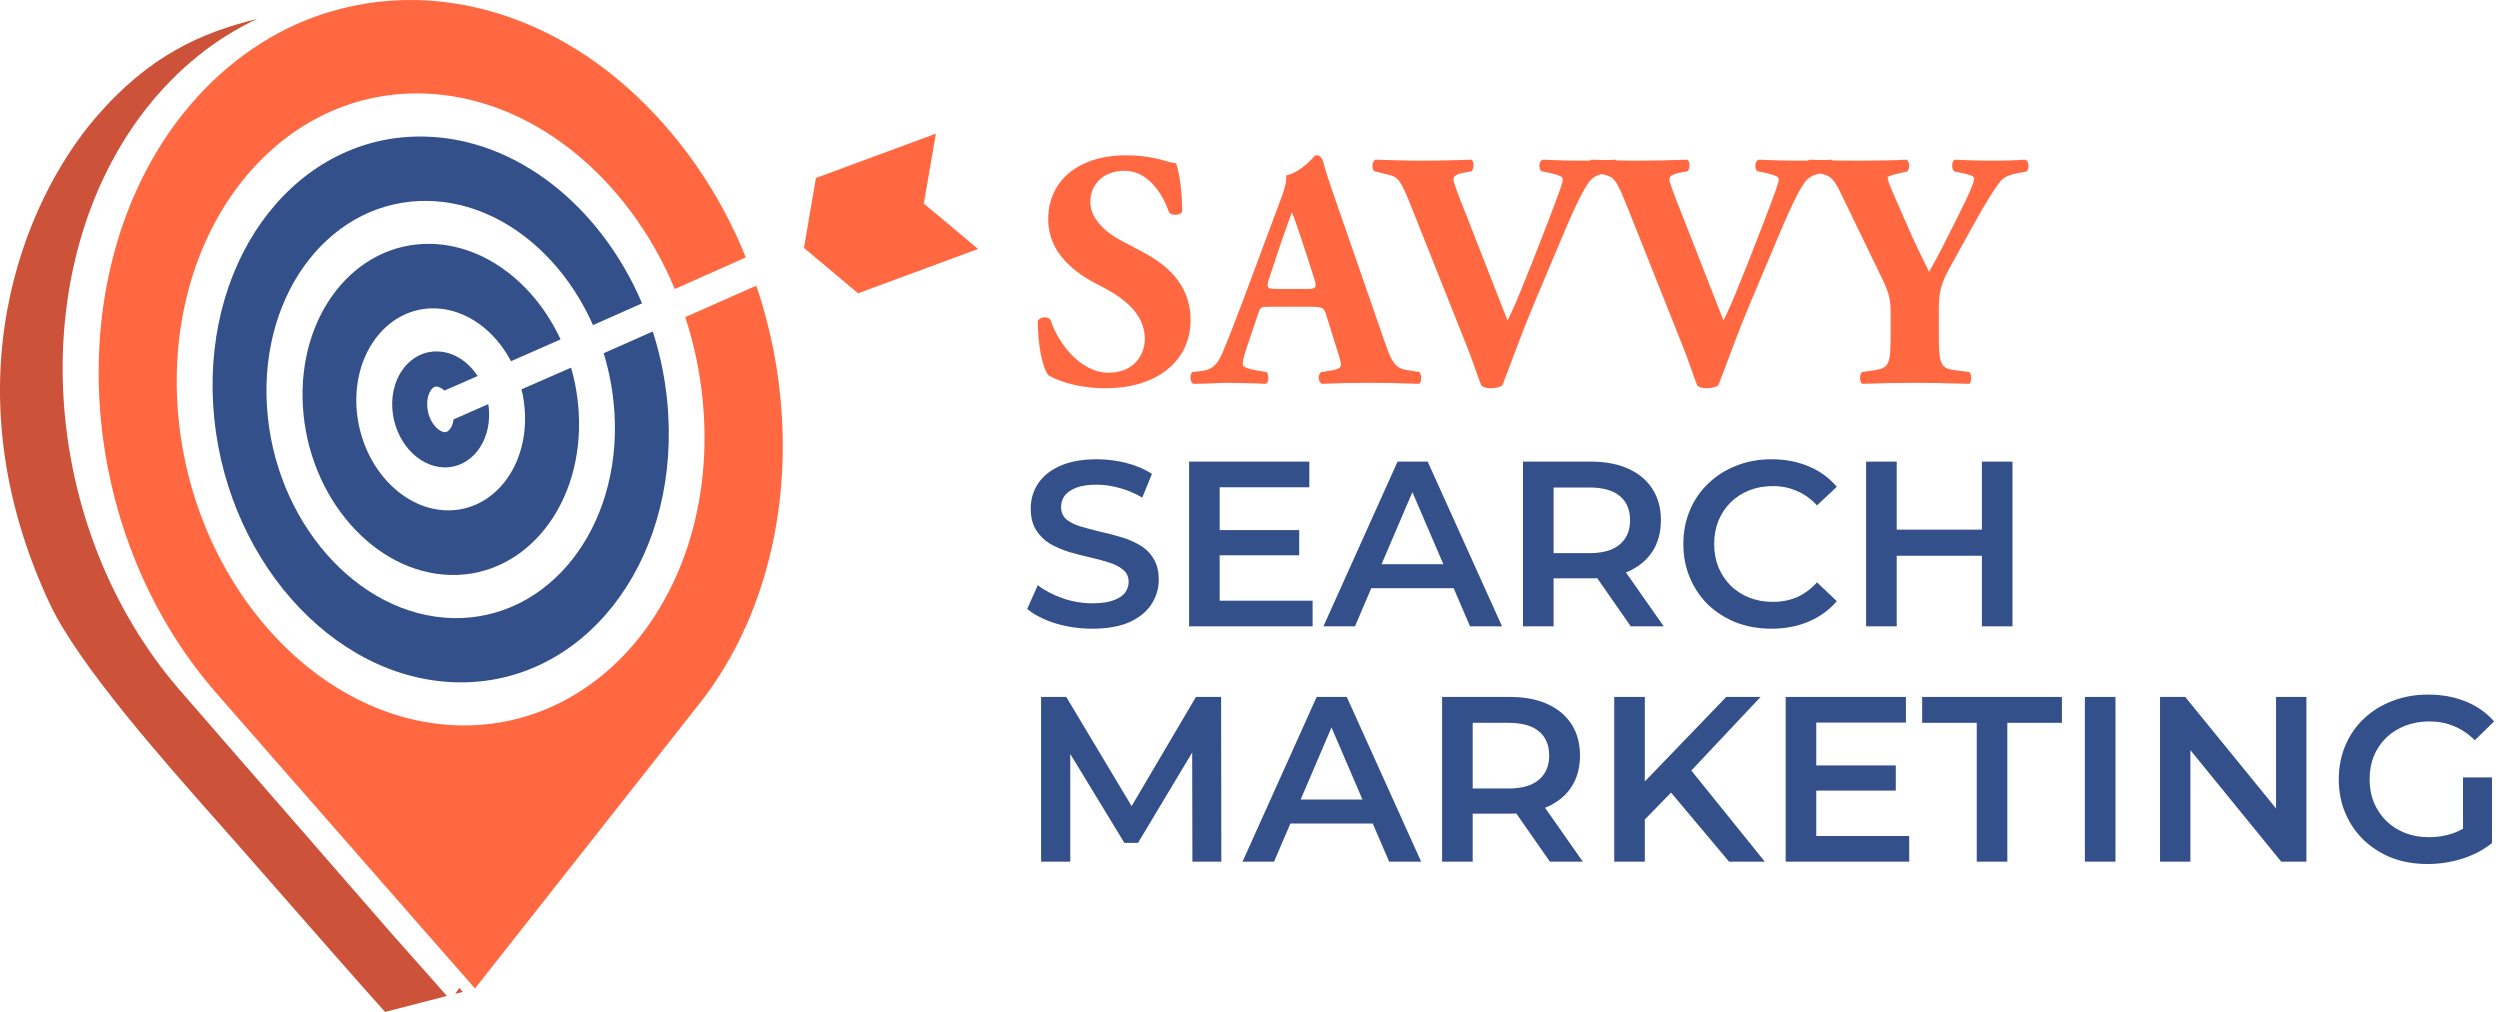
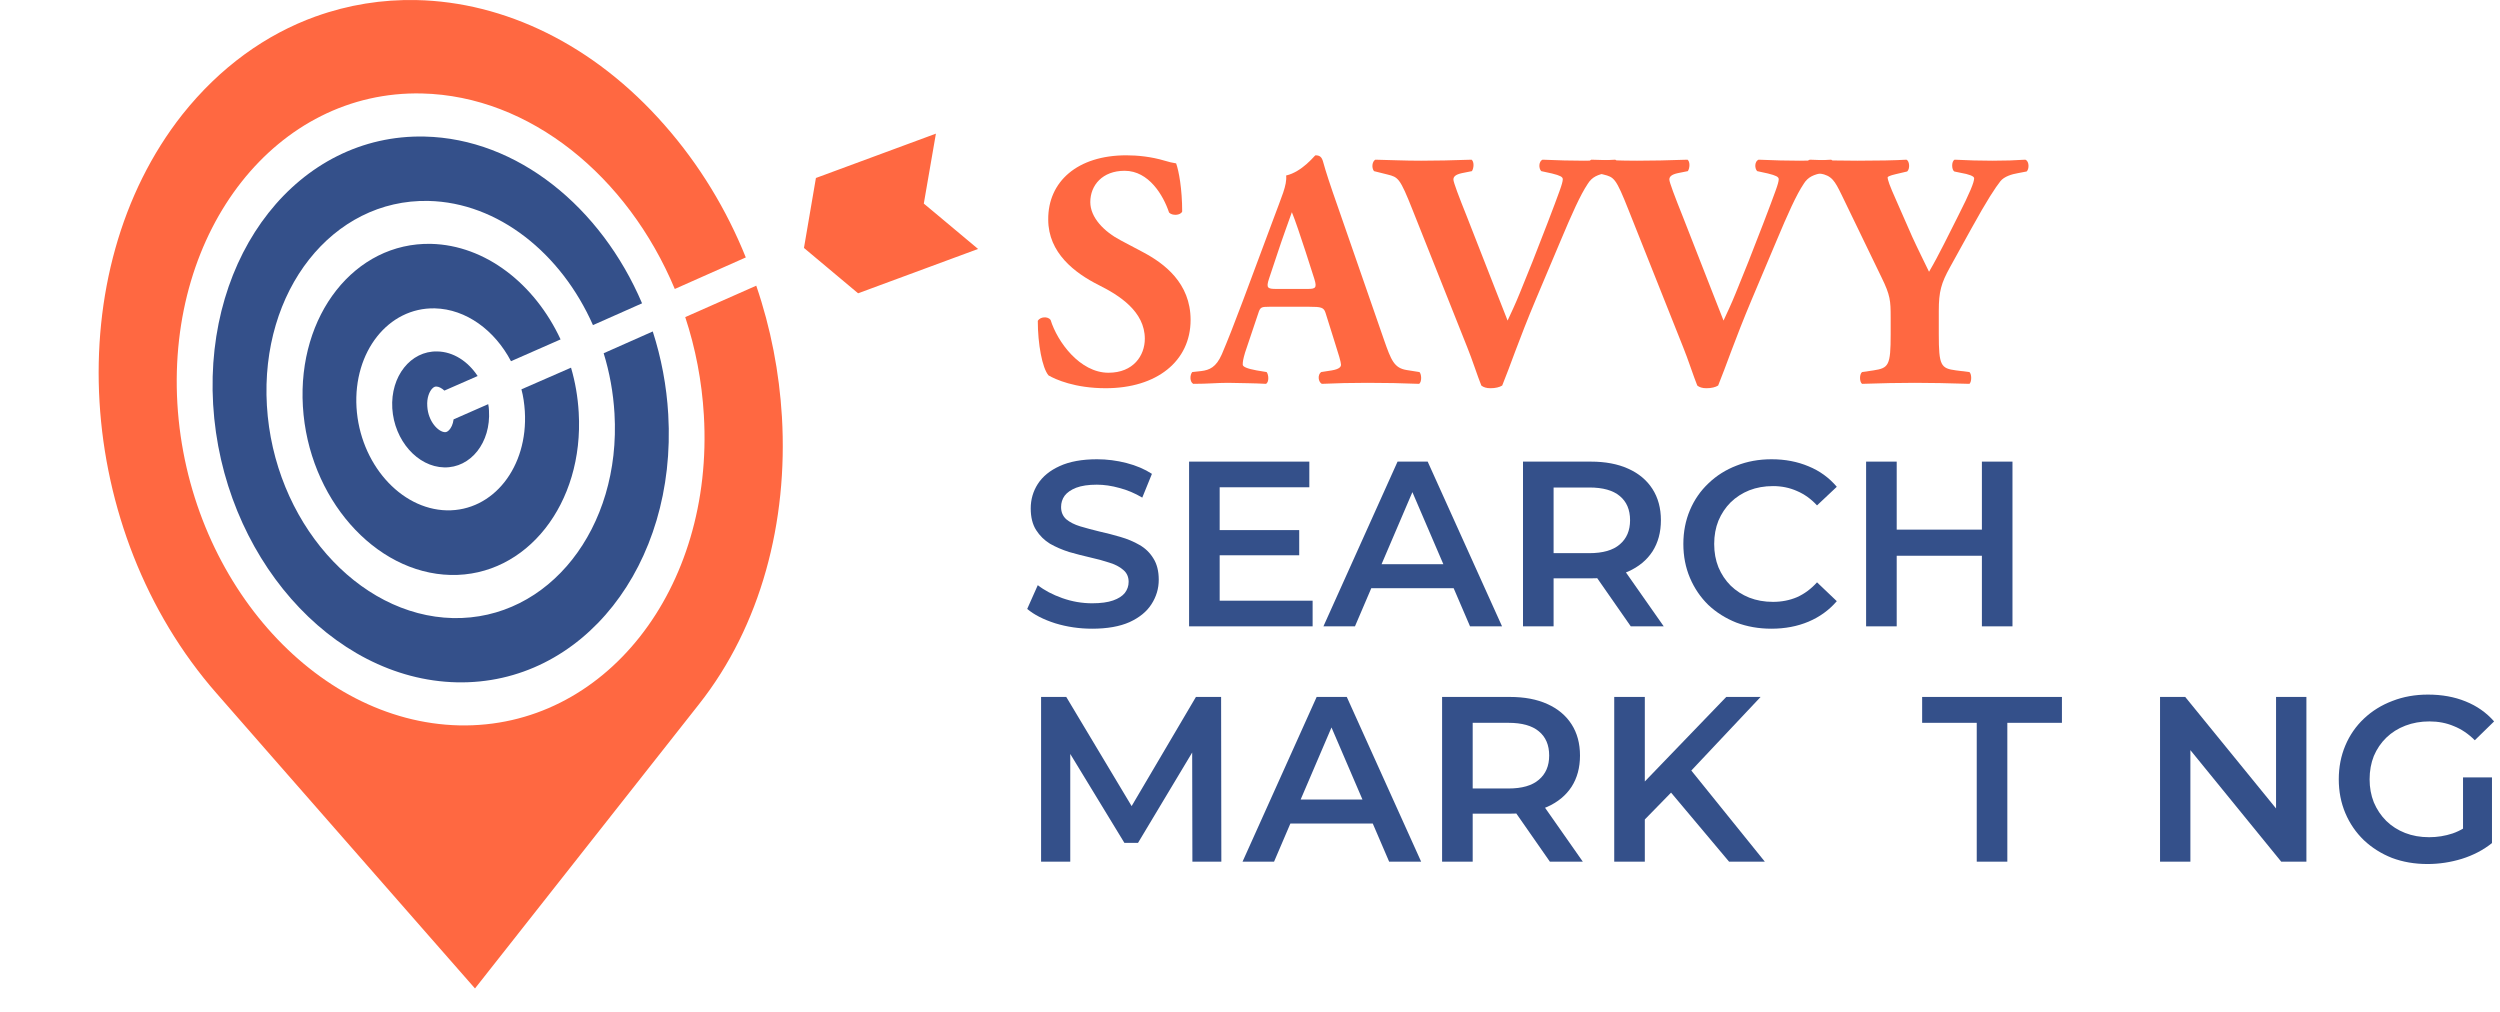
<svg xmlns="http://www.w3.org/2000/svg" width="210" height="85" viewBox="0 0 210 85" fill="none">
  <path fill-rule="evenodd" clip-rule="evenodd" d="M63.525 23.997C64.751 27.574 65.46 31.289 65.682 35.014C66.2 43.827 63.916 52.566 58.724 59.144L39.899 83.029L35.913 78.484L22.387 63.04L18.199 58.25C6.206 44.583 4.916 22.816 15.312 9.628C18.484 5.637 22.334 2.89 26.522 1.379H26.532C29.25 0.4 32.116 -0.058 34.992 0.006C42.321 0.166 49.861 3.689 55.847 10.533C58.745 13.832 61.029 17.6 62.647 21.624L56.682 24.274C52.727 14.812 44.521 8.063 35.447 7.851C23.254 7.574 14.053 19.271 14.899 33.896C15.767 48.532 26.384 60.655 38.578 60.932C50.771 61.188 59.992 49.511 59.125 34.876C58.956 32.002 58.417 29.234 57.56 26.637L63.525 23.997ZM72.08 24.637L67.533 20.827L68.537 14.951L78.616 11.226L77.791 15.995L77.6 17.102L78.457 17.815L82.158 20.912L72.08 24.637Z" fill="#FF6841" />
  <path d="M41.074 34.482C41.243 37.175 39.54 39.314 37.309 39.261C35.067 39.208 33.121 36.994 32.952 34.301C32.793 31.608 34.496 29.468 36.727 29.521C38.081 29.543 39.308 30.352 40.122 31.586L37.33 32.81C37.097 32.598 36.854 32.47 36.643 32.47C36.59 32.47 36.463 32.47 36.294 32.651C36.072 32.896 35.839 33.407 35.892 34.13C35.966 35.418 36.822 36.28 37.372 36.302C37.436 36.302 37.552 36.302 37.721 36.131C37.891 35.95 38.049 35.652 38.102 35.227L41.01 33.949C41.053 34.12 41.063 34.301 41.074 34.482Z" fill="#34508A" />
  <path d="M48.612 34.652C48.538 33.343 48.316 32.076 47.967 30.884L43.8 32.704C43.959 33.289 44.044 33.917 44.086 34.545C44.371 39.229 41.431 42.954 37.519 42.869C33.616 42.773 30.232 38.91 29.947 34.226C29.672 29.543 32.622 25.817 36.525 25.902C39.158 25.966 41.558 27.744 42.923 30.341L47.089 28.51C44.921 23.848 40.776 20.591 36.207 20.485C29.809 20.346 24.987 26.467 25.442 34.13C25.896 41.805 31.459 48.148 37.857 48.297C44.223 48.436 49.067 42.316 48.612 34.652Z" fill="#34508A" />
  <path d="M56.133 34.814C55.995 32.387 55.541 30.045 54.832 27.842L50.708 29.672C51.205 31.28 51.512 32.972 51.617 34.728C52.188 44.372 46.097 52.089 38.049 51.919C30.012 51.737 22.99 43.733 22.419 34.069C21.848 24.425 27.929 16.708 35.987 16.878C41.835 17.006 47.144 21.274 49.809 27.31L53.933 25.479C50.486 17.389 43.453 11.642 35.659 11.471C25.116 11.237 17.163 21.317 17.903 33.973C18.654 46.618 27.812 57.081 38.367 57.315C48.921 57.549 56.873 47.469 56.133 34.814Z" fill="#34508A" />
-   <path fill-rule="evenodd" clip-rule="evenodd" d="M21.59 1.594C18.144 3.206 14.978 5.707 12.295 9.103C1.889 22.384 3.18 44.304 15.185 58.068L19.377 62.892L32.916 78.445L37.542 83.661L32.344 85C30.24 82.661 25.885 77.692 22.471 73.795C21.556 72.751 20.708 71.784 19.99 70.965C19.499 70.406 18.947 69.783 18.351 69.11C13.776 63.946 6.561 55.804 4.176 50.703C-4.423 32.32 1.973 16.951 8.03 9.884C12.516 4.65 16.971 2.723 21.59 1.594ZM38.229 83.484L38.868 83.32C38.775 83.209 38.682 83.096 38.588 82.983L38.229 83.484Z" fill="#CC523A" />
  <path d="M162.859 26.108V28.087C162.859 30.716 163.029 30.943 164.301 31.112L165.432 31.254C165.63 31.423 165.63 32.074 165.432 32.243C163.594 32.187 162.209 32.158 160.852 32.158C159.495 32.158 158.081 32.187 156.413 32.243C156.187 32.074 156.187 31.423 156.413 31.254L157.375 31.112C158.647 30.914 158.816 30.716 158.816 28.087V26.674C158.816 25.26 158.788 24.808 158.053 23.309L154.689 16.354C154.123 15.195 153.869 14.743 152.879 14.573L151.918 14.404C151.664 14.177 151.692 13.499 152.031 13.414C153.303 13.471 154.349 13.499 156.017 13.499C157.742 13.499 159.184 13.471 160.145 13.414C160.4 13.527 160.456 14.177 160.202 14.404L159.24 14.63C158.732 14.743 158.562 14.856 158.562 14.884C158.562 15.11 158.703 15.534 159.297 16.863L160.626 19.888C161.05 20.821 161.7 22.122 162.039 22.829C162.859 21.443 163.736 19.606 164.471 18.164C165.489 16.156 165.828 15.308 165.828 14.969C165.828 14.799 165.376 14.63 164.697 14.517L164.16 14.404C163.934 14.262 163.905 13.555 164.188 13.414C165.319 13.471 166.337 13.499 167.355 13.499C168.429 13.499 169.305 13.471 170.125 13.414C170.464 13.527 170.464 14.206 170.238 14.404L169.503 14.545C168.994 14.63 168.344 14.828 168.033 15.223C167.609 15.761 166.93 16.778 165.573 19.238L163.792 22.461C163.057 23.79 162.859 24.497 162.859 26.108Z" fill="#FF6841" />
  <path d="M149.215 20.256L147.151 25.147C145.709 28.568 144.974 30.801 144.324 32.385C144.098 32.526 143.759 32.611 143.334 32.611C142.995 32.611 142.741 32.526 142.571 32.385C142.26 31.621 141.779 30.123 141.384 29.162L136.804 17.655C135.729 14.941 135.588 14.884 134.683 14.658L133.552 14.375C133.326 14.064 133.411 13.555 133.665 13.414C135.107 13.442 136.04 13.499 137.51 13.499C138.811 13.499 140.027 13.471 141.751 13.414C141.977 13.584 141.949 14.121 141.779 14.375L140.931 14.545C140.422 14.658 140.225 14.828 140.225 15.082C140.225 15.308 140.677 16.496 141.355 18.192L143.843 24.553L144.776 26.928C145.002 26.447 145.455 25.486 145.794 24.638L146.868 21.98C147.575 20.199 148.791 17.033 149.13 16.072C149.328 15.534 149.413 15.223 149.413 15.054C149.413 14.856 149.187 14.743 148.508 14.573L147.603 14.375C147.377 14.149 147.377 13.555 147.717 13.414C149.045 13.471 150.12 13.499 151.194 13.499C152.155 13.499 153.003 13.471 153.823 13.414C154.05 13.527 154.078 14.206 153.88 14.375L153.145 14.517C152.353 14.658 151.873 14.856 151.505 15.45C150.883 16.383 150.176 17.966 149.215 20.256Z" fill="#FF6841" />
  <path d="M131.076 20.256L129.012 25.147C127.571 28.568 126.836 30.801 126.185 32.385C125.959 32.526 125.62 32.611 125.196 32.611C124.856 32.611 124.602 32.526 124.432 32.385C124.121 31.621 123.641 30.123 123.245 29.162L118.665 17.655C117.591 14.941 117.449 14.884 116.545 14.658L115.414 14.375C115.187 14.064 115.272 13.555 115.527 13.414C116.969 13.442 117.902 13.499 119.372 13.499C120.672 13.499 121.888 13.471 123.613 13.414C123.839 13.584 123.81 14.121 123.641 14.375L122.793 14.545C122.284 14.658 122.086 14.828 122.086 15.082C122.086 15.308 122.538 16.496 123.217 18.192L125.705 24.553L126.638 26.928C126.864 26.447 127.316 25.486 127.655 24.638L128.73 21.98C129.437 20.199 130.652 17.033 130.992 16.072C131.189 15.534 131.274 15.223 131.274 15.054C131.274 14.856 131.048 14.743 130.37 14.573L129.465 14.375C129.239 14.149 129.239 13.555 129.578 13.414C130.907 13.471 131.981 13.499 133.055 13.499C134.017 13.499 134.865 13.471 135.685 13.414C135.911 13.527 135.939 14.206 135.741 14.375L135.006 14.517C134.215 14.658 133.734 14.856 133.366 15.45C132.744 16.383 132.038 17.966 131.076 20.256Z" fill="#FF6841" />
  <path d="M109.987 25.768H106.622C105.944 25.768 105.859 25.797 105.689 26.334L104.587 29.613C104.417 30.179 104.389 30.405 104.389 30.631C104.389 30.801 104.756 30.97 105.548 31.112L106.396 31.253C106.566 31.451 106.622 32.101 106.34 32.243C105.35 32.186 104.332 32.186 103.145 32.158C102.184 32.158 101.533 32.243 100.233 32.243C99.922 32.073 99.95 31.479 100.148 31.253L100.911 31.168C101.59 31.083 102.155 30.857 102.636 29.755C103.117 28.624 103.654 27.267 104.417 25.231L106.99 18.333C107.64 16.552 108.121 15.562 108.036 14.742C109.393 14.431 110.439 13.046 110.496 13.046C110.863 13.046 111.033 13.187 111.146 13.611C111.372 14.431 111.711 15.477 112.418 17.485L116.263 28.567C116.857 30.264 117.111 30.914 118.157 31.083L119.232 31.253C119.401 31.394 119.458 32.073 119.203 32.243C117.846 32.186 116.32 32.158 114.849 32.158C113.436 32.158 112.333 32.186 111.033 32.243C110.722 32.073 110.665 31.479 110.976 31.253L111.881 31.112C112.531 30.999 112.644 30.801 112.644 30.631C112.644 30.433 112.446 29.755 112.107 28.709L111.344 26.277C111.202 25.825 110.976 25.768 109.987 25.768ZM107.188 24.27H109.845C110.496 24.27 110.637 24.185 110.411 23.45L109.676 21.16C109.28 19.944 108.771 18.418 108.517 17.824C108.29 18.474 107.725 20.001 107.301 21.301L106.594 23.422C106.34 24.185 106.481 24.27 107.188 24.27Z" fill="#FF6841" />
  <path d="M100.01 26.871C100.01 30.348 97.155 32.61 92.886 32.61C90.285 32.61 88.673 31.875 88.079 31.536C87.542 30.914 87.175 28.878 87.175 26.956C87.373 26.588 88.023 26.56 88.249 26.871C88.815 28.709 90.709 31.31 93.112 31.31C95.204 31.31 96.165 29.868 96.165 28.454C96.165 26.164 94.017 24.807 92.32 23.959C90.285 22.941 88.051 21.245 88.051 18.446C88.023 15.251 90.511 13.046 94.61 13.046C95.543 13.046 96.703 13.159 97.833 13.498C98.201 13.611 98.455 13.668 98.795 13.724C99.021 14.346 99.303 15.873 99.303 17.767C99.162 18.107 98.455 18.135 98.201 17.852C97.72 16.41 96.505 14.346 94.469 14.346C92.603 14.346 91.585 15.562 91.585 16.976C91.585 18.276 92.744 19.464 94.158 20.199L96.024 21.188C97.777 22.121 100.01 23.761 100.01 26.871Z" fill="#FF6841" />
  <path d="M166.479 38.776H169.048V52.613H166.479V38.776ZM159.323 52.613H156.753V38.776H159.323V52.613ZM166.676 46.683H159.105V44.489H166.676V46.683Z" fill="#34508A" />
  <path d="M148.795 52.811C147.741 52.811 146.759 52.639 145.85 52.297C144.954 51.941 144.17 51.447 143.498 50.814C142.839 50.168 142.325 49.411 141.956 48.541C141.587 47.671 141.402 46.722 141.402 45.694C141.402 44.666 141.587 43.718 141.956 42.848C142.325 41.978 142.845 41.227 143.517 40.594C144.19 39.949 144.974 39.455 145.87 39.112C146.766 38.756 147.748 38.578 148.815 38.578C149.948 38.578 150.983 38.776 151.919 39.171C152.854 39.553 153.645 40.127 154.291 40.891L152.63 42.453C152.129 41.912 151.569 41.51 150.95 41.247C150.331 40.97 149.659 40.832 148.934 40.832C148.209 40.832 147.543 40.95 146.937 41.187C146.344 41.425 145.824 41.761 145.376 42.196C144.941 42.63 144.598 43.144 144.348 43.737C144.11 44.331 143.992 44.983 143.992 45.694C143.992 46.406 144.11 47.058 144.348 47.651C144.598 48.244 144.941 48.758 145.376 49.193C145.824 49.628 146.344 49.964 146.937 50.201C147.543 50.439 148.209 50.557 148.934 50.557C149.659 50.557 150.331 50.425 150.95 50.162C151.569 49.885 152.129 49.47 152.63 48.916L154.291 50.498C153.645 51.249 152.854 51.822 151.919 52.218C150.983 52.613 149.942 52.811 148.795 52.811Z" fill="#34508A" />
  <path d="M127.932 52.613V38.776H133.625C134.85 38.776 135.898 38.974 136.768 39.369C137.651 39.764 138.33 40.331 138.804 41.069C139.278 41.807 139.516 42.683 139.516 43.698C139.516 44.713 139.278 45.589 138.804 46.327C138.33 47.052 137.651 47.612 136.768 48.007C135.898 48.389 134.85 48.581 133.625 48.581H129.355L130.502 47.414V52.613H127.932ZM136.985 52.613L133.487 47.592H136.234L139.753 52.613H136.985ZM130.502 47.691L129.355 46.465H133.506C134.64 46.465 135.49 46.222 136.056 45.734C136.636 45.246 136.926 44.568 136.926 43.698C136.926 42.815 136.636 42.136 136.056 41.662C135.49 41.188 134.64 40.95 133.506 40.95H129.355L130.502 39.685V47.691Z" fill="#34508A" />
  <path d="M111.168 52.613L117.395 38.776H119.925L126.172 52.613H123.483L118.126 40.14H119.154L113.817 52.613H111.168ZM114.034 49.411L114.726 47.395H122.198L122.89 49.411H114.034Z" fill="#34508A" />
  <path d="M102.255 44.528H109.134V46.643H102.255V44.528ZM102.452 50.458H110.26V52.613H99.883V38.776H109.984V40.931H102.452V50.458Z" fill="#34508A" />
  <path d="M91.741 52.811C90.66 52.811 89.626 52.659 88.637 52.356C87.649 52.04 86.865 51.638 86.285 51.15L87.174 49.154C87.728 49.589 88.413 49.951 89.23 50.241C90.047 50.531 90.884 50.676 91.741 50.676C92.466 50.676 93.052 50.597 93.5 50.439C93.948 50.281 94.278 50.07 94.488 49.806C94.699 49.529 94.805 49.22 94.805 48.877C94.805 48.455 94.653 48.119 94.35 47.869C94.047 47.605 93.652 47.401 93.164 47.256C92.69 47.098 92.156 46.953 91.563 46.821C90.983 46.689 90.397 46.538 89.803 46.367C89.224 46.182 88.69 45.951 88.202 45.675C87.728 45.385 87.339 45.002 87.036 44.528C86.733 44.054 86.581 43.447 86.581 42.709C86.581 41.958 86.779 41.273 87.174 40.654C87.583 40.021 88.196 39.52 89.013 39.151C89.843 38.769 90.891 38.578 92.156 38.578C92.986 38.578 93.81 38.684 94.627 38.894C95.444 39.105 96.156 39.408 96.762 39.804L95.951 41.8C95.332 41.431 94.693 41.161 94.034 40.99C93.375 40.805 92.742 40.713 92.136 40.713C91.424 40.713 90.845 40.799 90.397 40.97C89.962 41.141 89.639 41.365 89.428 41.642C89.23 41.919 89.131 42.235 89.131 42.591C89.131 43.013 89.276 43.355 89.566 43.619C89.869 43.869 90.258 44.067 90.733 44.212C91.22 44.357 91.76 44.502 92.353 44.647C92.947 44.779 93.533 44.93 94.113 45.101C94.706 45.273 95.24 45.497 95.714 45.773C96.202 46.05 96.59 46.426 96.88 46.9C97.183 47.375 97.335 47.974 97.335 48.699C97.335 49.437 97.131 50.122 96.722 50.755C96.327 51.374 95.714 51.875 94.884 52.257C94.053 52.626 93.006 52.811 91.741 52.811Z" fill="#34508A" />
  <path d="M203.909 72.578C202.829 72.578 201.834 72.407 200.924 72.064C200.028 71.709 199.244 71.214 198.572 70.582C197.9 69.936 197.38 69.178 197.011 68.308C196.642 67.439 196.457 66.49 196.457 65.462C196.457 64.434 196.642 63.485 197.011 62.615C197.38 61.746 197.9 60.995 198.572 60.362C199.257 59.716 200.055 59.222 200.964 58.879C201.873 58.524 202.868 58.346 203.949 58.346C205.122 58.346 206.176 58.537 207.112 58.919C208.061 59.301 208.858 59.861 209.504 60.599L207.883 62.181C207.342 61.64 206.756 61.245 206.123 60.995C205.504 60.731 204.819 60.599 204.067 60.599C203.343 60.599 202.671 60.718 202.051 60.955C201.432 61.192 200.898 61.528 200.45 61.963C200.002 62.398 199.653 62.912 199.402 63.505C199.165 64.098 199.047 64.75 199.047 65.462C199.047 66.16 199.165 66.806 199.402 67.399C199.653 67.992 200.002 68.513 200.45 68.961C200.898 69.396 201.425 69.732 202.031 69.969C202.638 70.206 203.31 70.325 204.048 70.325C204.733 70.325 205.392 70.219 206.024 70.008C206.67 69.784 207.283 69.415 207.863 68.901L209.326 70.819C208.601 71.399 207.757 71.84 206.795 72.143C205.847 72.433 204.885 72.578 203.909 72.578ZM206.894 70.483V65.304H209.326V70.819L206.894 70.483Z" fill="#34508A" />
  <path d="M181.443 72.38V58.543H183.558L192.236 69.198H191.188V58.543H193.738V72.38H191.623L182.945 61.725H183.993V72.38H181.443Z" fill="#34508A" />
-   <path d="M175.13 72.38V58.543H177.7V72.38H175.13Z" fill="#34508A" />
  <path d="M166.046 72.38V60.717H161.46V58.543H173.202V60.717H168.616V72.38H166.046Z" fill="#34508A" />
-   <path d="M152.368 64.295H159.247V66.41H152.368V64.295ZM152.566 70.225H160.374V72.38H149.996V58.543H160.097V60.698H152.566V70.225Z" fill="#34508A" />
  <path d="M137.888 69.119L137.75 66.074L145.005 58.543H147.891L141.861 64.948L140.438 66.509L137.888 69.119ZM135.595 72.38V58.543H138.165V72.38H135.595ZM145.242 72.38L139.944 66.074L141.644 64.197L148.246 72.38H145.242Z" fill="#34508A" />
  <path d="M121.136 72.38V58.543H126.829C128.055 58.543 129.103 58.741 129.973 59.136C130.855 59.531 131.534 60.098 132.009 60.836C132.483 61.574 132.72 62.45 132.72 63.465C132.72 64.48 132.483 65.356 132.009 66.094C131.534 66.819 130.855 67.379 129.973 67.774C129.103 68.156 128.055 68.348 126.829 68.348H122.56L123.706 67.181V72.38H121.136ZM130.19 72.38L126.691 67.359H129.439L132.957 72.38H130.19ZM123.706 67.458L122.56 66.233H126.711C127.844 66.233 128.694 65.989 129.261 65.501C129.841 65.013 130.131 64.335 130.131 63.465C130.131 62.582 129.841 61.903 129.261 61.429C128.694 60.955 127.844 60.717 126.711 60.717H122.56L123.706 59.452V67.458Z" fill="#34508A" />
  <path d="M104.373 72.38L110.599 58.543H113.13L119.376 72.38H116.688L111.331 59.907H112.359L107.021 72.38H104.373ZM107.239 69.178L107.931 67.162H115.403L116.095 69.178H107.239Z" fill="#34508A" />
  <path d="M87.451 72.38V58.543H89.566L95.615 68.644H94.508L100.458 58.543H102.573L102.593 72.38H100.161L100.141 62.358H100.655L95.595 70.799H94.448L89.309 62.358H89.902V72.38H87.451Z" fill="#34508A" />
</svg>